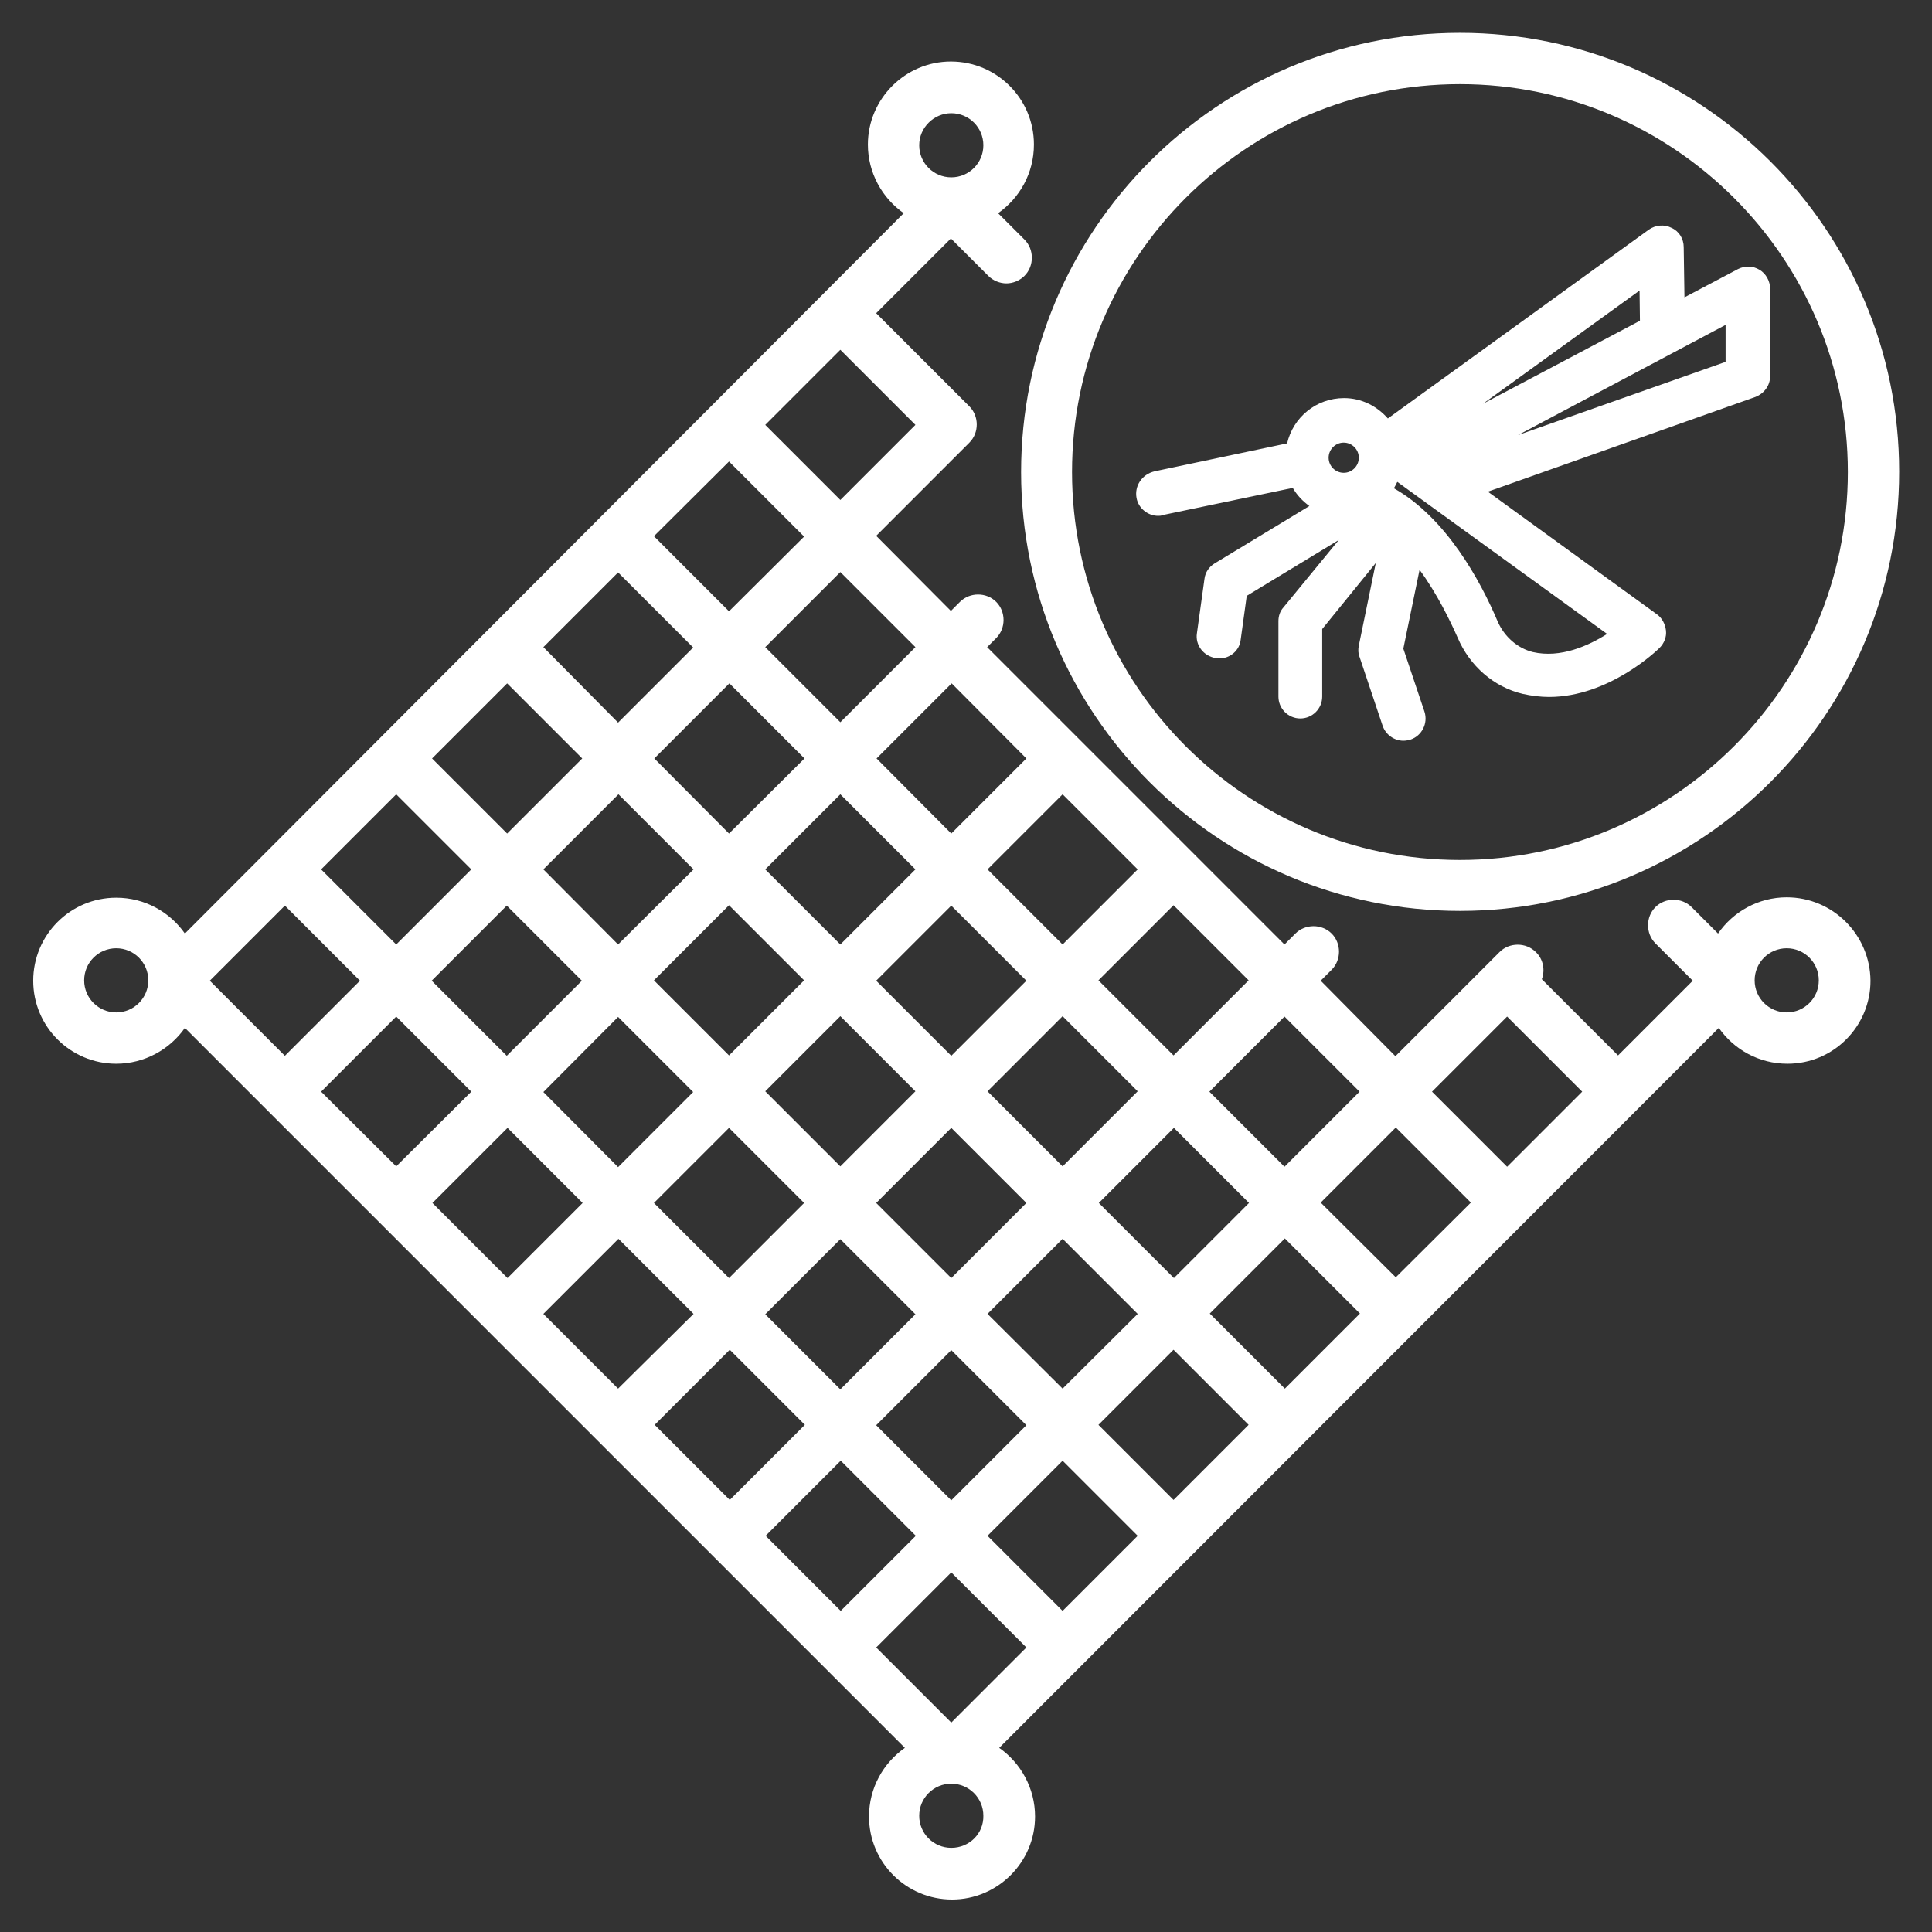
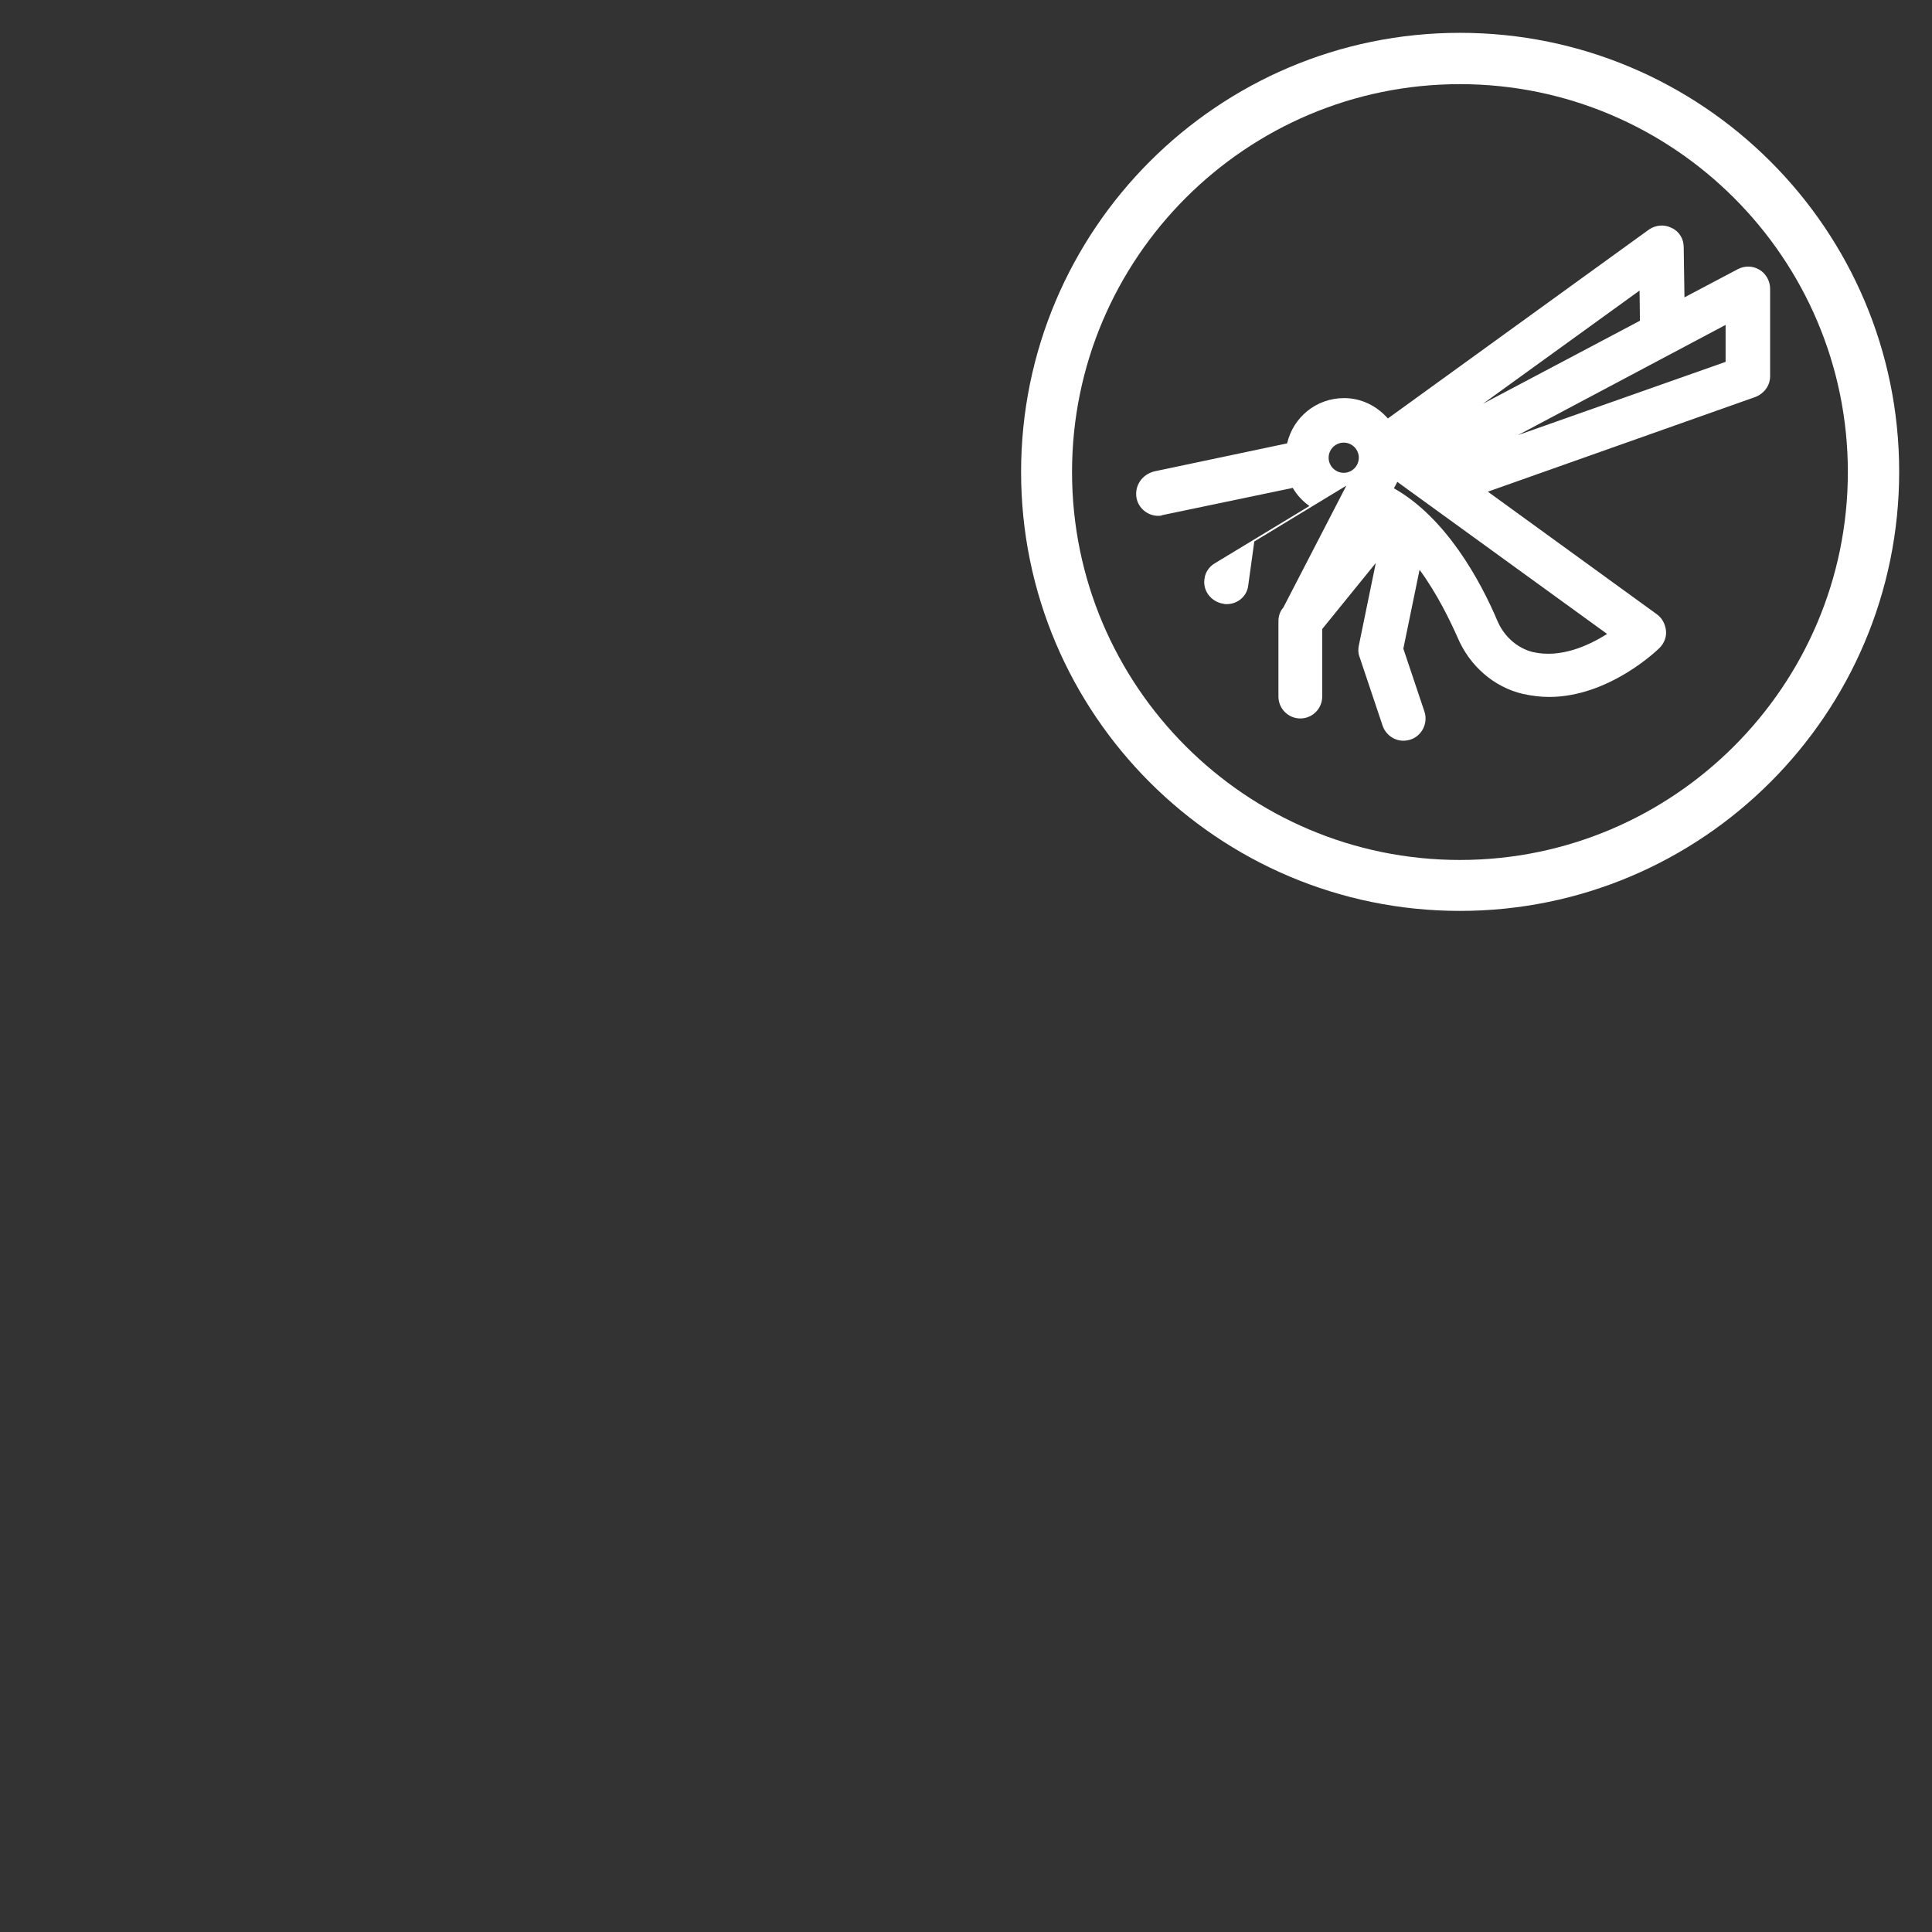
<svg xmlns="http://www.w3.org/2000/svg" version="1.1" id="Layer_1" x="0px" y="0px" viewBox="0 0 512 512" style="enable-background:new 0 0 512 512;" xml:space="preserve">
  <rect x="0" y="0" width="512" height="512" fill="#333333" stroke="none" />
  <style type="text/css">
	.st0{fill:#FFFFFF;}
</style>
  <g>
-     <path class="st0" d="M301.2,132c0.5,2.7,3,4.7,5.7,4.7c0.4,0,0.8,0,1.2-0.2l34.5-7.2c1.1,1.9,2.6,3.5,4.4,4.8l-25.1,15.2   c-1.5,0.9-2.5,2.4-2.7,4.1l-2,14.4c-0.5,3.2,1.8,6.1,5,6.6c0.3,0.1,0.5,0.1,0.9,0.1c2.9,0,5.4-2.1,5.7-5l1.6-11.6l24.4-14.8   L340.1,161c-0.9,1-1.3,2.3-1.3,3.6v20c0,3.2,2.6,5.8,5.8,5.8c3.2,0,5.8-2.6,5.8-5.8v-17.9l14.2-17.5l-4.5,21.9c-0.2,1-0.2,2,0.2,3   l6.1,18.2c0.8,2.4,3.1,4,5.5,4c0.6,0,1.2-0.1,1.9-0.3c3-1,4.7-4.3,3.7-7.4l-5.6-16.7l4.3-20.9c4.7,6.4,8.2,13.7,10.1,18   c3.2,7.5,9.6,13.1,17.3,14.9c2.3,0.5,4.7,0.8,6.9,0.8c15.9,0,28.7-12.4,29.3-13c1.2-1.2,1.9-2.9,1.7-4.6c-0.2-1.7-1-3.3-2.4-4.3   l-44.8-32.5l70.9-25.1c2.3-0.9,3.9-3,3.9-5.5V76.5c0-2-1.1-4-2.8-5c-1.8-1.1-3.9-1.1-5.7-0.2l-14.2,7.5l-0.2-13.3   c0-2.2-1.2-4.2-3.2-5.1c-1.9-1-4.3-0.8-6.1,0.5l-69.1,50c-2.9-3.3-7-5.4-11.6-5.4c-7.4,0-13.5,5.1-15.1,12l-35.1,7.4   C302.6,125.7,300.6,128.8,301.2,132L301.2,132z M406.2,172.8c-4-1-7.5-4-9.3-8.1c-4.6-10.9-13.7-27.5-27.5-35.3   c0.3-0.5,0.6-1.1,0.9-1.7l55.6,40.3C421,171.1,413.6,174.5,406.2,172.8L406.2,172.8z M457.3,95.9l-55,19.4l55-29.2V95.9z M434.6,85   l-41.6,22l41.5-30L434.6,85z M356.1,117.3c2.2,0,4,1.8,4,4s-1.8,4-4,4s-4-1.8-4-4S353.9,117.3,356.1,117.3z" />
-     <path class="st0" d="M473.5,237.8c-7.5,0-14.2,3.8-18.2,9.6l-7-7c-2.6-2.6-7-2.6-9.6,0c-2.6,2.6-2.6,7,0,9.6l9.9,9.9l-19.8,19.8   l-20.2-20.2c0.9-2.4,0.4-5.3-1.6-7.2c-2.6-2.6-7-2.6-9.6,0l-2.9,2.9l-24.7,24.7L350,259.9l2.9-2.9c2.6-2.6,2.6-7,0-9.6   c-2.6-2.6-7-2.6-9.6,0l-2.9,2.9l-24.7-24.7l-54.1-54.1l2.4-2.4c2.6-2.6,2.6-7,0-9.6s-7-2.6-9.6,0l-2.4,2.4L232.2,142l24.7-24.7   c2.6-2.6,2.6-7,0-9.6l-24.7-24.7L252,63.2l9.9,9.9c1.3,1.3,3.1,2,4.8,2s3.5-0.7,4.8-2c2.6-2.6,2.6-7,0-9.6l-7-7   c5.7-4,9.5-10.6,9.5-18.2c0-12.2-9.9-22-22-22s-22,9.9-22,22c0,7.5,3.8,14.2,9.5,18.2L49,247.4c-4-5.7-10.6-9.5-18.2-9.5   c-12.2,0-22,9.9-22,22c0,12.2,9.9,22,22,22c7.5,0,14.2-3.8,18.2-9.5l190.8,190.8c-5.7,4-9.5,10.6-9.5,18.2c0,12.2,9.9,22,22,22   c12.1,0,22-9.9,22-22c0-7.5-3.8-14.2-9.5-18.2l190.7-190.8c4,5.7,10.6,9.5,18.2,9.5c12.2,0,22-9.9,22-22   C495.6,247.7,485.7,237.8,473.5,237.8L473.5,237.8z M399.4,269.4l19.9,19.9l-19.9,19.9l-19.9-19.9L399.4,269.4z M369.9,338.5   L350,318.7l19.9-19.9l19.9,19.9L369.9,338.5z M340.5,368l-19.9-19.9l19.9-19.9l19.9,19.9L340.5,368z M311,397.5l-19.9-19.9   l19.9-19.9l19.9,19.9L311,397.5z M281.6,426.9L261.7,407l19.9-19.9l19.9,19.9L281.6,426.9z M202.9,407l19.9-19.9l19.9,19.9   l-19.9,19.9L202.9,407z M173.5,377.6l19.9-19.9l19.9,19.9l-19.9,19.9L173.5,377.6z M144,348.2l19.9-19.9l19.9,19.9L163.8,368   L144,348.2z M114.6,318.8l19.9-19.9l19.9,19.9l-19.9,19.9L114.6,318.8z M85.1,289.3l19.9-19.9l19.9,19.9L105,309.1L85.1,289.3z    M55.6,259.9L75.5,240l19.9,19.9l-19.9,19.9L55.6,259.9z M105,210.5l19.9,19.9L105,250.3l-19.9-19.9L105,210.5z M134.4,181.1   l19.9,19.9l-19.9,19.9L114.5,201L134.4,181.1z M163.8,151.7l19.9,19.9l-19.9,19.9L144,171.5L163.8,151.7z M193.2,122.3l19.9,19.9   L193.2,162l-19.9-19.9L193.2,122.3z M301.5,230.4l-19.9,19.9l-19.9-19.9l19.9-19.9L301.5,230.4z M272,259.9l-19.9,19.9l-19.9-19.9   l19.9-19.9L272,259.9z M222.7,309.1l-19.9-19.9l19.9-19.9l19.9,19.9L222.7,309.1z M252.1,298.9l19.9,19.9l-19.9,19.9l-19.9-19.9   L252.1,298.9z M193.2,279.7l-19.9-19.9l19.9-19.9l19.9,19.9L193.2,279.7z M163.8,250.3L144,230.4l19.9-19.9l19.9,19.9L163.8,250.3z    M154.2,259.9l-19.9,19.9l-19.9-19.9l19.9-19.9L154.2,259.9z M163.8,269.5l19.9,19.9l-19.9,19.9L144,289.4L163.8,269.5z    M193.2,298.9l19.9,19.9l-19.9,19.9l-19.9-19.9L193.2,298.9z M222.7,328.4l19.9,19.9l-19.9,19.9l-19.9-19.9L222.7,328.4z    M252.1,357.8l19.9,19.9l-19.9,19.9l-19.9-19.9L252.1,357.8z M261.7,348.2l19.9-19.9l19.9,19.9L281.6,368L261.7,348.2z    M291.2,318.8l19.9-19.9l19.9,19.9l-19.9,19.9L291.2,318.8z M281.6,309.1l-19.9-19.9l19.9-19.9l19.9,19.9L281.6,309.1z    M222.7,250.3l-19.9-19.9l19.9-19.9l19.9,19.9L222.7,250.3z M193.2,220.9L173.4,201l19.9-19.9l19.9,19.9L193.2,220.9z M252.1,416.7   l19.9,19.9l-19.9,19.9l-19.9-19.9L252.1,416.7z M360.3,289.3l-19.9,19.9l-19.9-19.9l19.9-19.9L360.3,289.3z M311,279.7l-19.9-19.9   l19.9-19.9l19.9,19.9L311,279.7z M272,201l-19.9,19.9L232.3,201l19.9-19.9L272,201z M242.6,171.5l-19.9,19.9l-19.9-19.9l19.9-19.9   L242.6,171.5z M242.6,112.6l-19.9,19.9l-19.9-19.9l19.9-19.9L242.6,112.6z M252.1,30c4.7,0,8.5,3.8,8.5,8.5s-3.8,8.5-8.5,8.5   c-4.7,0-8.5-3.8-8.5-8.5S247.5,30,252.1,30z M30.8,268.3c-4.7,0-8.5-3.8-8.5-8.5c0-4.7,3.8-8.5,8.5-8.5s8.5,3.8,8.5,8.5   C39.3,264.5,35.5,268.3,30.8,268.3z M252.1,489.7c-4.7,0-8.5-3.8-8.5-8.5s3.8-8.5,8.5-8.5s8.5,3.8,8.5,8.5   C260.7,485.9,256.9,489.7,252.1,489.7z M473.5,268.3c-4.7,0-8.5-3.8-8.5-8.5c0-4.7,3.8-8.5,8.5-8.5c4.7,0,8.5,3.8,8.5,8.5   C482,264.5,478.2,268.3,473.5,268.3z" />
+     <path class="st0" d="M301.2,132c0.5,2.7,3,4.7,5.7,4.7c0.4,0,0.8,0,1.2-0.2l34.5-7.2c1.1,1.9,2.6,3.5,4.4,4.8l-25.1,15.2   c-1.5,0.9-2.5,2.4-2.7,4.1c-0.5,3.2,1.8,6.1,5,6.6c0.3,0.1,0.5,0.1,0.9,0.1c2.9,0,5.4-2.1,5.7-5l1.6-11.6l24.4-14.8   L340.1,161c-0.9,1-1.3,2.3-1.3,3.6v20c0,3.2,2.6,5.8,5.8,5.8c3.2,0,5.8-2.6,5.8-5.8v-17.9l14.2-17.5l-4.5,21.9c-0.2,1-0.2,2,0.2,3   l6.1,18.2c0.8,2.4,3.1,4,5.5,4c0.6,0,1.2-0.1,1.9-0.3c3-1,4.7-4.3,3.7-7.4l-5.6-16.7l4.3-20.9c4.7,6.4,8.2,13.7,10.1,18   c3.2,7.5,9.6,13.1,17.3,14.9c2.3,0.5,4.7,0.8,6.9,0.8c15.9,0,28.7-12.4,29.3-13c1.2-1.2,1.9-2.9,1.7-4.6c-0.2-1.7-1-3.3-2.4-4.3   l-44.8-32.5l70.9-25.1c2.3-0.9,3.9-3,3.9-5.5V76.5c0-2-1.1-4-2.8-5c-1.8-1.1-3.9-1.1-5.7-0.2l-14.2,7.5l-0.2-13.3   c0-2.2-1.2-4.2-3.2-5.1c-1.9-1-4.3-0.8-6.1,0.5l-69.1,50c-2.9-3.3-7-5.4-11.6-5.4c-7.4,0-13.5,5.1-15.1,12l-35.1,7.4   C302.6,125.7,300.6,128.8,301.2,132L301.2,132z M406.2,172.8c-4-1-7.5-4-9.3-8.1c-4.6-10.9-13.7-27.5-27.5-35.3   c0.3-0.5,0.6-1.1,0.9-1.7l55.6,40.3C421,171.1,413.6,174.5,406.2,172.8L406.2,172.8z M457.3,95.9l-55,19.4l55-29.2V95.9z M434.6,85   l-41.6,22l41.5-30L434.6,85z M356.1,117.3c2.2,0,4,1.8,4,4s-1.8,4-4,4s-4-1.8-4-4S353.9,117.3,356.1,117.3z" />
    <path class="st0" d="M386.9,241.4c64.2,0,116.4-52.2,116.4-116.4S451.1,8.7,386.9,8.7S270.6,60.9,270.6,125.1   S322.8,241.4,386.9,241.4L386.9,241.4z M386.9,22.3c56.6,0,102.8,46.1,102.8,102.8c0,56.6-46.1,102.8-102.8,102.8   s-102.8-46.1-102.8-102.8S330.2,22.3,386.9,22.3z" />
  </g>
</svg>